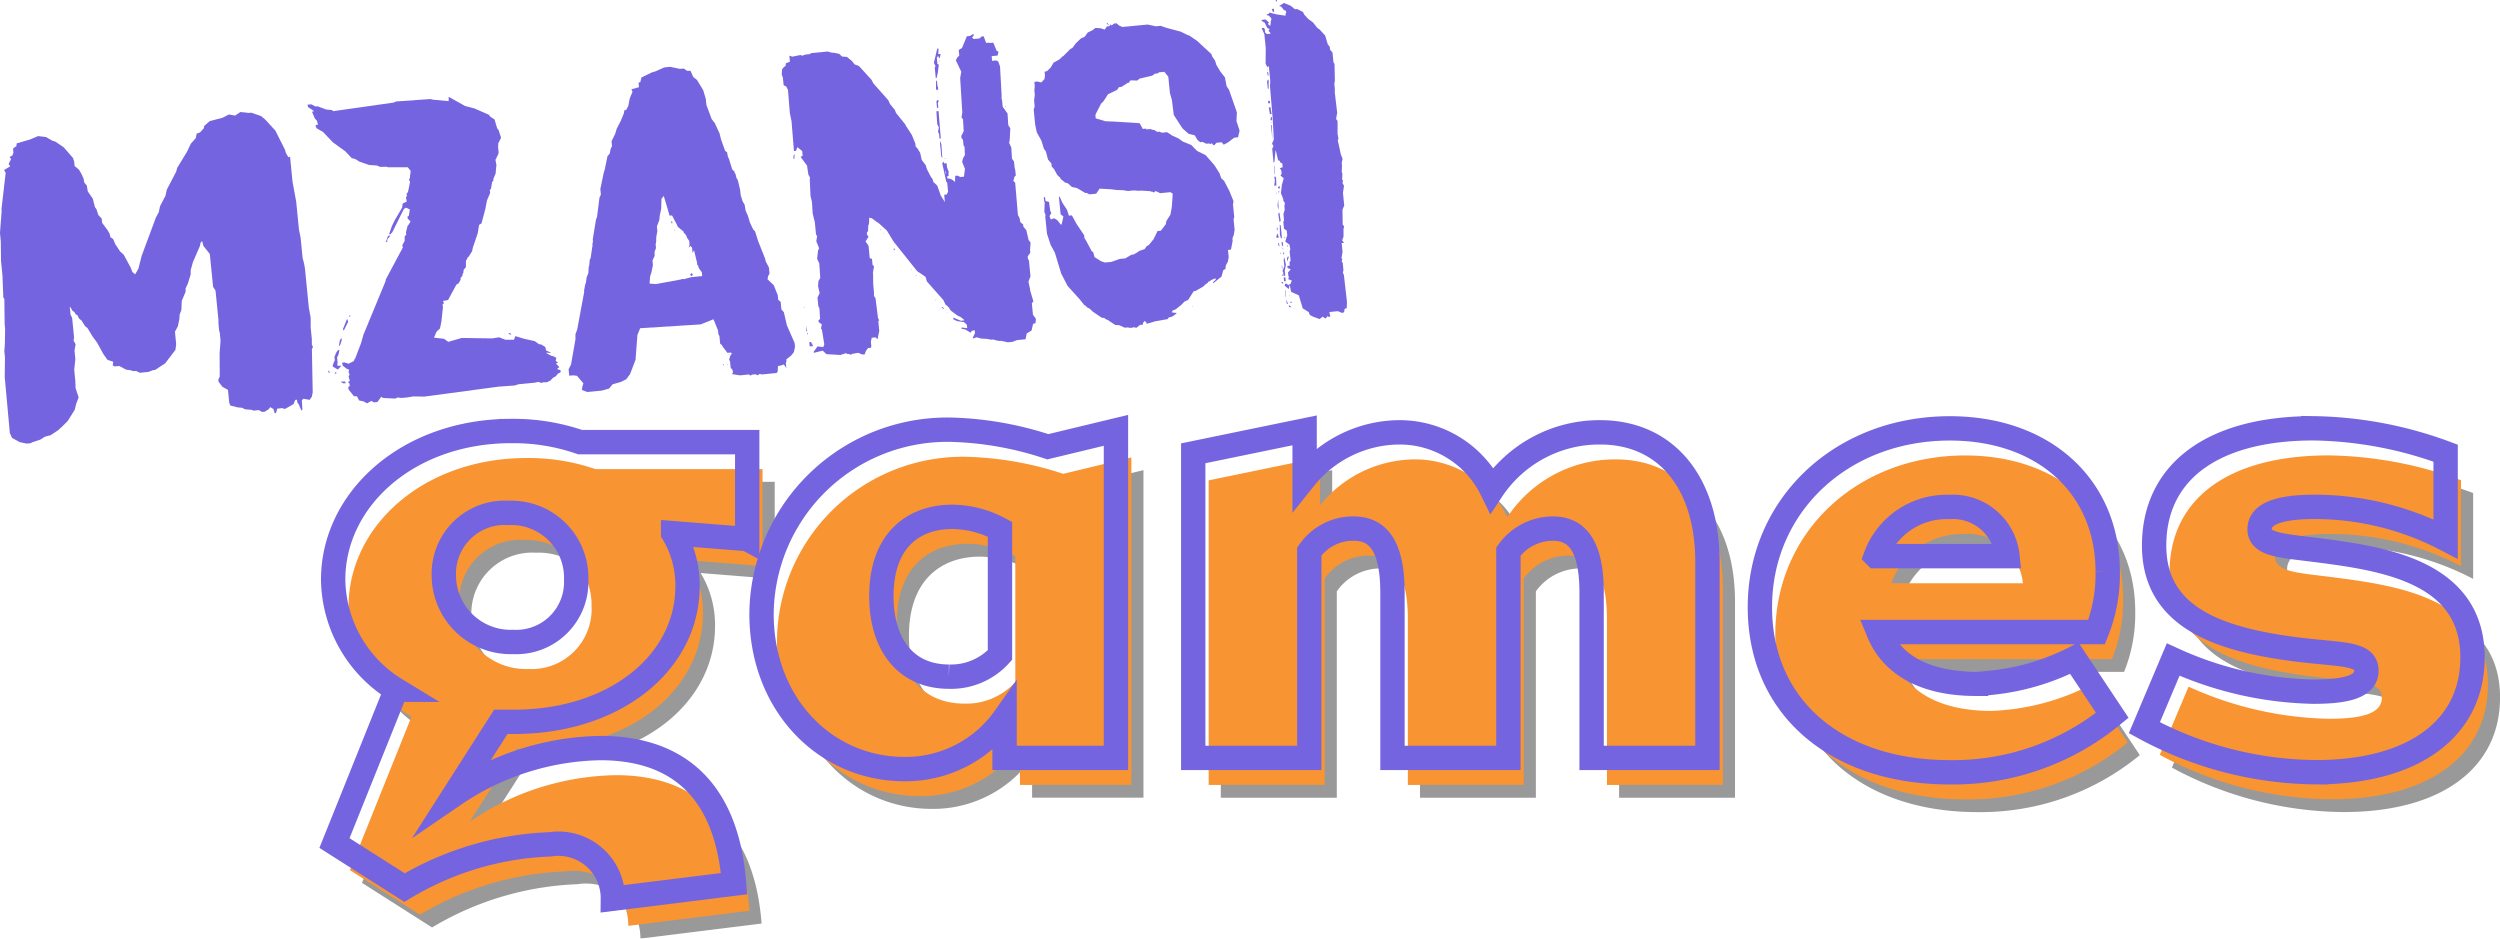
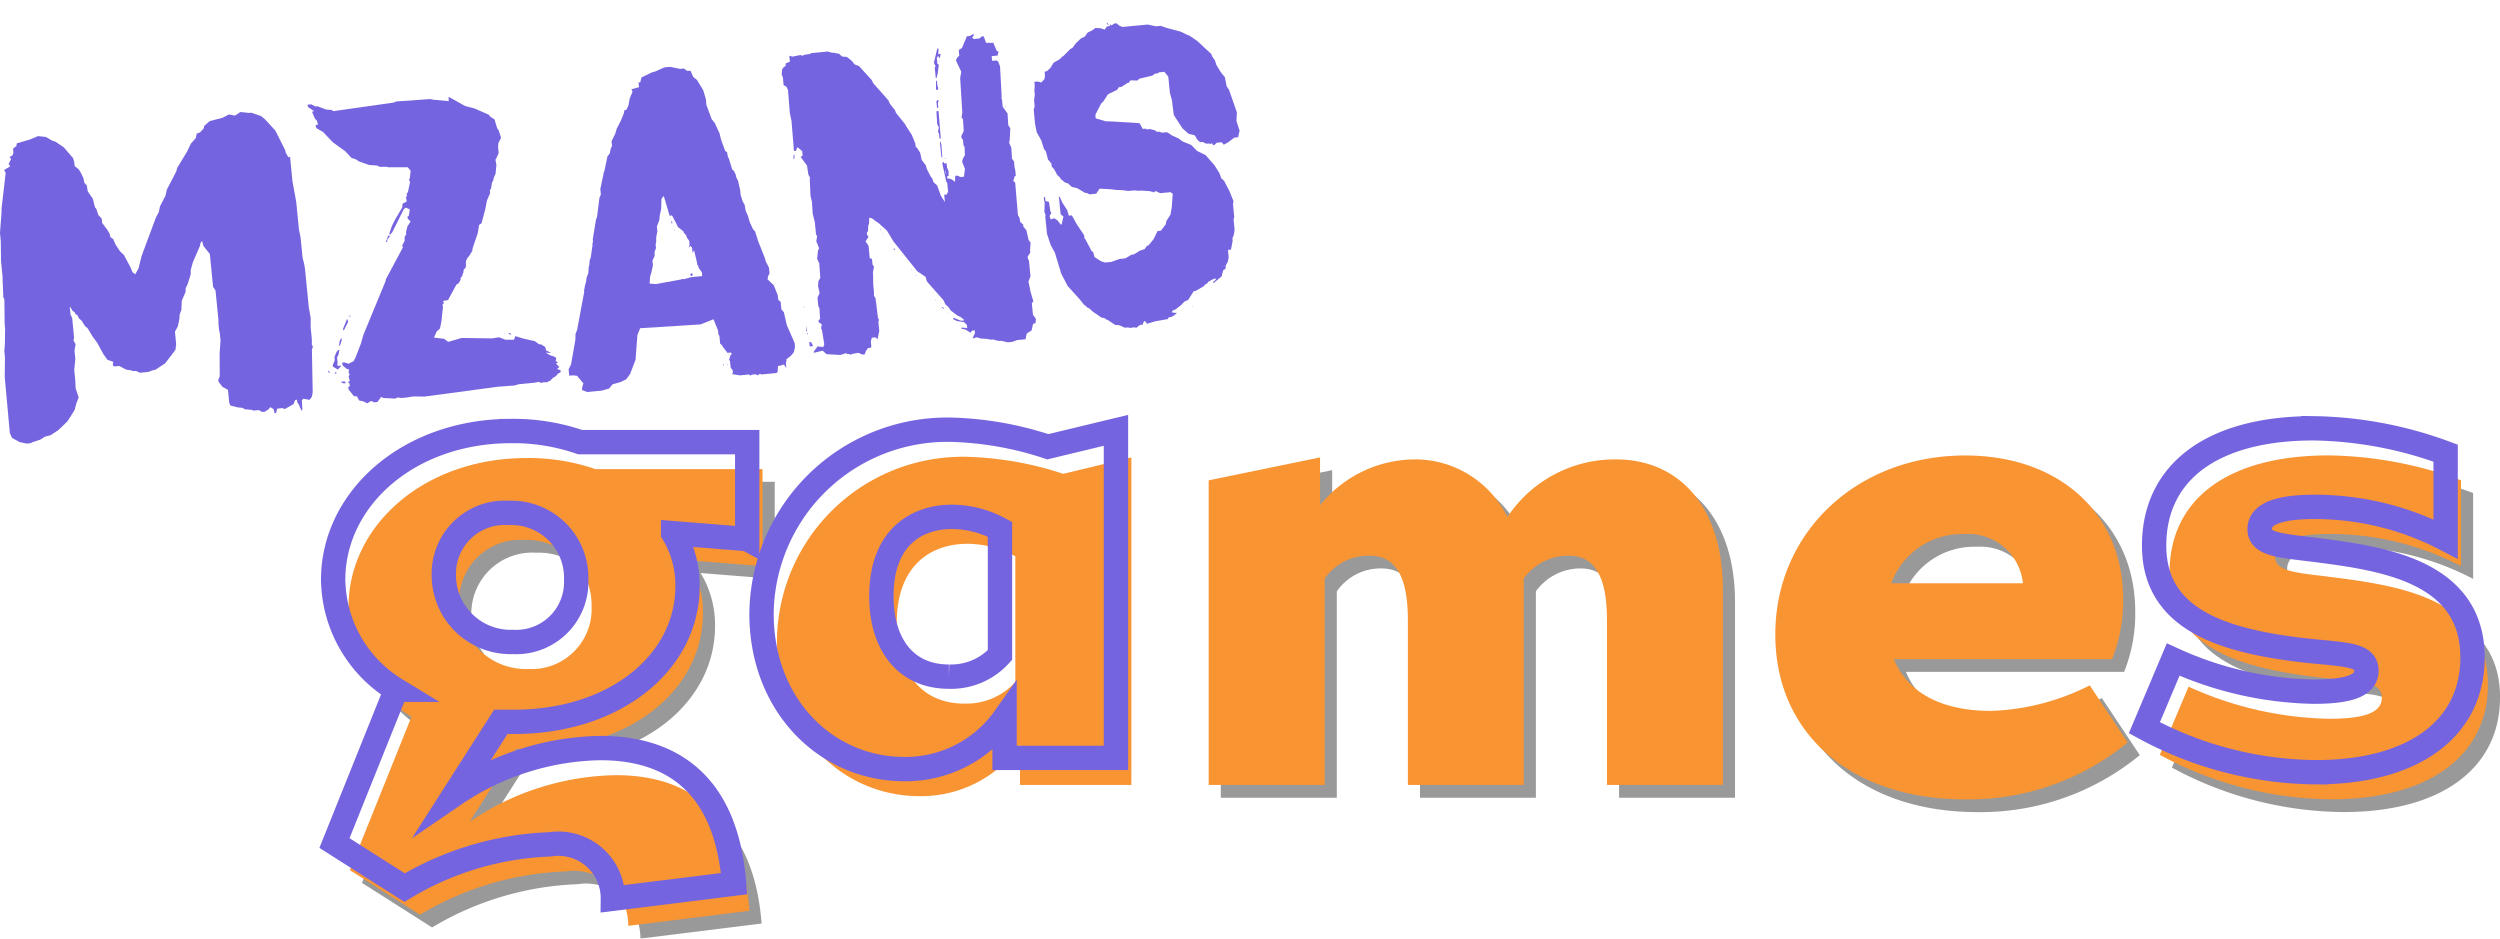
<svg xmlns="http://www.w3.org/2000/svg" width="102.668" height="38.545" viewBox="0 0 102.668 38.545">
  <g id="Group_1895" data-name="Group 1895" transform="translate(4.75 -312.56)">
    <g id="Group_1909" data-name="Group 1909" transform="translate(10.062 331.787)" opacity="0.4">
      <path id="Path_4368" data-name="Path 4368" d="M98.392,429.441l-3.04-.242a4.121,4.121,0,0,1,.591,2.179c0,3.121-2.959,5.569-7.129,5.569h-.538l-1.91,2.987a10.962,10.962,0,0,1,6-1.91c2.474,0,5.138,1.049,5.489,5.569l-4.978.619a2.237,2.237,0,0,0-2.583-2.234,12.494,12.494,0,0,0-5.972,1.776l-2.878-1.831,2.529-6.3a5.376,5.376,0,0,1-2.583-4.521c0-3.308,3.068-6.108,7.318-6.108a8.414,8.414,0,0,1,2.825.457h6.861v3.984Zm-7.022,1.668a2.662,2.662,0,0,0-2.772-2.744,2.5,2.5,0,0,0-2.663,2.555,2.744,2.744,0,0,0,2.851,2.744A2.463,2.463,0,0,0,91.37,431.109Z" transform="translate(-81.39 -424.893)" />
-       <path id="Path_4369" data-name="Path 4369" d="M198.255,424.718v13.451h-4.574v-1.64a4.977,4.977,0,0,1-4.116,2.1c-3.229,0-5.865-2.636-5.865-6.376a7.63,7.63,0,0,1,7.775-7.561,13.744,13.744,0,0,1,3.982.7Zm-4.761,9.228v-5.165a4.2,4.2,0,0,0-1.964-.511c-1.506,0-2.906.887-2.906,3.255,0,2.017,1.023,3.308,2.772,3.308A2.711,2.711,0,0,0,193.494,433.946Z" transform="translate(-166.108 -424.637)" />
      <path id="Path_4370" data-name="Path 4370" d="M307.937,430.266v8.044h-4.761v-6.78c0-1.749-.485-2.636-1.587-2.636a2.254,2.254,0,0,0-1.83.942v8.474H295v-6.78c0-1.749-.485-2.636-1.587-2.636a2.187,2.187,0,0,0-1.829.942v8.475H286.82V425.8l4.574-.942v1.964a5.03,5.03,0,0,1,3.846-1.883,4.217,4.217,0,0,1,3.846,2.368,5.294,5.294,0,0,1,4.44-2.368C306.241,424.939,307.937,427.011,307.937,430.266Z" transform="translate(-251.497 -424.777)" />
      <path id="Path_4371" data-name="Path 4371" d="M436.613,436.164a10.286,10.286,0,0,1-6.672,2.34c-4.655,0-7.8-2.663-7.8-6.78,0-4.17,3.336-7.344,7.8-7.344,3.874,0,6.484,2.394,6.484,5.891a6.351,6.351,0,0,1-.457,2.474H427.01c.564,1.372,1.936,2.125,4.008,2.125a9.669,9.669,0,0,0,4.036-1.049Zm-9.712-6.537h5.408a2.253,2.253,0,0,0-2.4-2.019A3.1,3.1,0,0,0,426.9,429.626Z" transform="translate(-363.549 -424.38)" />
      <path id="Path_4372" data-name="Path 4372" d="M513.97,436.676l1.183-2.8a14.5,14.5,0,0,0,5.757,1.319c1.291,0,2.179-.189,2.179-.861,0-.726-.968-.646-2.772-.861-3.228-.4-5.946-1.291-5.946-4.278,0-3.04,2.421-4.816,6.537-4.816a16.252,16.252,0,0,1,5.434,1.021v3.525a11.62,11.62,0,0,0-5.38-1.319c-1.345,0-2.259.242-2.259.915,0,.647.887.672,2.368.861,2.744.351,6.376.887,6.376,4.412,0,2.878-2.368,4.708-6.429,4.708A15.016,15.016,0,0,1,513.97,436.676Z" transform="translate(-439.589 -424.38)" />
    </g>
    <g id="Group_1910" data-name="Group 1910" transform="translate(9.565 331.263)">
      <path id="Path_4373" data-name="Path 4373" d="M95.5,426.4l-3.04-.242a4.121,4.121,0,0,1,.592,2.179c0,3.121-2.959,5.569-7.129,5.569h-.538l-1.91,2.987a10.962,10.962,0,0,1,6-1.91c2.474,0,5.138,1.049,5.489,5.569l-4.978.619a2.237,2.237,0,0,0-2.583-2.234,12.494,12.494,0,0,0-5.972,1.776l-2.878-1.83,2.529-6.295a5.376,5.376,0,0,1-2.583-4.521c0-3.308,3.068-6.108,7.318-6.108a8.413,8.413,0,0,1,2.825.457H95.5V426.4Zm-7.022,1.668a2.662,2.662,0,0,0-2.772-2.744,2.5,2.5,0,0,0-2.663,2.555,2.744,2.744,0,0,0,2.851,2.744A2.463,2.463,0,0,0,88.48,428.068Z" transform="translate(-78.5 -421.852)" fill="#f89432" />
      <path id="Path_4374" data-name="Path 4374" d="M195.365,421.677v13.451h-4.574v-1.64a4.977,4.977,0,0,1-4.116,2.1c-3.229,0-5.865-2.636-5.865-6.376a7.63,7.63,0,0,1,7.775-7.561,13.744,13.744,0,0,1,3.982.7ZM190.6,430.9v-5.165a4.2,4.2,0,0,0-1.964-.511c-1.506,0-2.906.887-2.906,3.255,0,2.017,1.023,3.308,2.772,3.308A2.708,2.708,0,0,0,190.6,430.9Z" transform="translate(-163.218 -421.595)" fill="#f89432" />
      <path id="Path_4375" data-name="Path 4375" d="M305.037,427.216v8.044h-4.761v-6.78c0-1.749-.485-2.636-1.587-2.636a2.254,2.254,0,0,0-1.83.942v8.474H292.1v-6.78c0-1.749-.485-2.636-1.587-2.636a2.187,2.187,0,0,0-1.829.942v8.475H283.92V422.752l4.574-.942v1.964a5.03,5.03,0,0,1,3.846-1.883,4.217,4.217,0,0,1,3.846,2.368,5.294,5.294,0,0,1,4.44-2.368C303.343,421.889,305.037,423.961,305.037,427.216Z" transform="translate(-248.598 -421.728)" fill="#f89432" />
      <path id="Path_4376" data-name="Path 4376" d="M433.723,433.124a10.286,10.286,0,0,1-6.672,2.34c-4.655,0-7.8-2.663-7.8-6.78,0-4.17,3.336-7.344,7.8-7.344,3.874,0,6.484,2.394,6.484,5.891a6.352,6.352,0,0,1-.457,2.474H424.12c.564,1.372,1.936,2.125,4.008,2.125a9.668,9.668,0,0,0,4.036-1.049Zm-9.712-6.537h5.408a2.253,2.253,0,0,0-2.4-2.019A3.1,3.1,0,0,0,424.011,426.586Z" transform="translate(-360.659 -421.338)" fill="#f89432" />
      <path id="Path_4377" data-name="Path 4377" d="M511.08,433.626l1.183-2.8a14.5,14.5,0,0,0,5.757,1.319c1.291,0,2.179-.189,2.179-.861,0-.726-.968-.647-2.772-.861-3.227-.4-5.946-1.291-5.946-4.278,0-3.04,2.421-4.816,6.537-4.816a16.253,16.253,0,0,1,5.433,1.021v3.525a11.619,11.619,0,0,0-5.38-1.319c-1.345,0-2.259.242-2.259.915,0,.647.887.672,2.368.861,2.744.351,6.376.887,6.376,4.412,0,2.878-2.368,4.708-6.429,4.708A15.01,15.01,0,0,1,511.08,433.626Z" transform="translate(-436.699 -421.33)" fill="#f89432" />
    </g>
    <g id="Group_1911" data-name="Group 1911" transform="translate(8.932 330.15)">
      <path id="Path_4378" data-name="Path 4378" d="M91.822,419.93l-3.04-.242a4.121,4.121,0,0,1,.591,2.179c0,3.121-2.959,5.569-7.129,5.569h-.538l-1.91,2.987a10.962,10.962,0,0,1,6-1.91c2.474,0,5.138,1.049,5.489,5.569l-4.978.619a2.237,2.237,0,0,0-2.583-2.234,12.494,12.494,0,0,0-5.972,1.776l-2.878-1.83,2.529-6.295A5.376,5.376,0,0,1,74.82,421.6c0-3.308,3.068-6.108,7.318-6.108a8.414,8.414,0,0,1,2.825.457h6.861v3.982ZM84.8,421.6a2.662,2.662,0,0,0-2.772-2.744,2.5,2.5,0,0,0-2.663,2.555,2.744,2.744,0,0,0,2.851,2.744A2.461,2.461,0,0,0,84.8,421.6Z" transform="translate(-74.82 -415.382)" fill="none" stroke="#7564df" stroke-miterlimit="10" stroke-width="1" />
      <path id="Path_4379" data-name="Path 4379" d="M191.685,415.208v13.451h-4.574v-1.64a4.977,4.977,0,0,1-4.116,2.1c-3.229,0-5.865-2.636-5.865-6.376a7.63,7.63,0,0,1,7.775-7.561,13.744,13.744,0,0,1,3.982.7Zm-4.763,9.228v-5.165a4.2,4.2,0,0,0-1.964-.511c-1.506,0-2.906.887-2.906,3.255,0,2.017,1.023,3.308,2.772,3.308A2.709,2.709,0,0,0,186.922,424.436Z" transform="translate(-159.538 -415.125)" fill="none" stroke="#7564df" stroke-miterlimit="10" stroke-width="1" />
-       <path id="Path_4380" data-name="Path 4380" d="M301.357,420.756V428.8H296.6v-6.78c0-1.749-.485-2.636-1.587-2.636a2.254,2.254,0,0,0-1.83.942V428.8h-4.761v-6.78c0-1.749-.485-2.636-1.587-2.636a2.187,2.187,0,0,0-1.83.942V428.8H280.24V416.292l4.574-.942v1.964a5.03,5.03,0,0,1,3.846-1.883,4.217,4.217,0,0,1,3.846,2.368,5.294,5.294,0,0,1,4.44-2.368C299.663,415.429,301.357,417.5,301.357,420.756Z" transform="translate(-244.919 -415.266)" fill="none" stroke="#7564df" stroke-miterlimit="10" stroke-width="1" />
-       <path id="Path_4381" data-name="Path 4381" d="M430.043,426.654a10.286,10.286,0,0,1-6.672,2.34c-4.655,0-7.8-2.663-7.8-6.78,0-4.17,3.336-7.344,7.8-7.344,3.874,0,6.484,2.394,6.484,5.891a6.351,6.351,0,0,1-.457,2.474H420.44c.564,1.372,1.936,2.125,4.008,2.125a9.669,9.669,0,0,0,4.036-1.049Zm-9.713-6.537h5.408a2.253,2.253,0,0,0-2.4-2.019A3.1,3.1,0,0,0,420.329,420.116Z" transform="translate(-356.979 -414.868)" fill="none" stroke="#7564df" stroke-miterlimit="10" stroke-width="1" />
      <path id="Path_4382" data-name="Path 4382" d="M507.4,427.156l1.183-2.8a14.5,14.5,0,0,0,5.757,1.319c1.291,0,2.179-.189,2.179-.861,0-.726-.968-.646-2.772-.861-3.227-.4-5.946-1.291-5.946-4.278,0-3.04,2.421-4.816,6.538-4.816a16.253,16.253,0,0,1,5.433,1.021v3.525a11.619,11.619,0,0,0-5.38-1.319c-1.345,0-2.259.242-2.259.915,0,.647.887.672,2.368.862,2.744.351,6.376.887,6.376,4.412,0,2.878-2.368,4.708-6.429,4.708A15.01,15.01,0,0,1,507.4,427.156Z" transform="translate(-433.019 -414.86)" fill="none" stroke="#7564df" stroke-miterlimit="10" stroke-width="1" />
    </g>
    <g id="Group_1912" data-name="Group 1912" transform="translate(-4.75 312.56)">
      <path id="Path_4383" data-name="Path 4383" d="M-4.255,352.694l-.091-.2-.21-2.3.01-.8-.026-.263.022-.3.01-.621-.019-.193-.012-1.027-.043-.067-.034-.882-.06-.614-.009-.8-.034-.351.069-.911-.007-.07.172-1.487-.065-.117.251-.15-.064-.1.1-.2-.062-.083.117-.065.041-.11-.015-.158.048-.058.084-.045.022-.126.55-.16.323-.138.323.038.263.151.127.04.342.232.38.44.05.155.017.175.174.143.1.167.091.2.034.174.1.113.041.244.206.3.088.346.062.083.077.241.139.146.017.175.224.3.086.151.031.139.113.077.093.22.187.282.155.144.282.521.072.187.115.095.136-.244.127-.509.588-1.582.12-.225.048-.236.224-.43L2.1,342.5l.387-.746.038-.146.4-.659.029-.057.132-.279.206-.234.034-.181.138-.05.16-.175.009-.089.229-.2.535-.141.253-.132.253.046.217-.146.268.026.055.012.124-.012.4.138.174.143.416.454.4.793.029.12.107.184.069-.024.1,1.018.153.836.113,1.14.067.33.083.843.057.206.04.227.158,1.6.076.418,0,.39.048.492,0,.213.045.1-.043.093.033,1.768-.034.181-.093.132-.253-.046-.065.06.021.389-.031.04-.045-.084-.022-.052-.048-.119-.062-.083-.009-.088-.038-.033-.05.041-.055.146-.335.193-.07.007-.038-.033-.229.022-.052.182-.053.005-.052-.172-.131-.076-.079.1-.084.045-.05.04-.122.012-.131-.076-.229.022-.057-.031-.285-.024-.112-.06-.179-.017-.308-.076-.048-.119-.052-.526-.224-.12-.163-.213-.009-.088.058-.129-.005-.956.038-.518-.033-.334-.024-.069-.029-.3,0-.143-.12-1.21-.1-.15-.134-1.35-.263-.328-.055-.206-.064.077-.024.126-.289.667-.091.328v.177l-.12.385-.088.186,0,.141-.158.37-.015.373-.07.184-.015.2-.06.289-.12.224.05.509-.029.234-.423.555-.416.272-.088.009-.187.072-.351.034-.15-.074L.7,349.95l-.057-.029-.215-.031-.28-.15-.193.019-.076-.046.022-.144-.239-.083-.165-.232-.258-.471-.184-.248-.211-.351-.1-.079-.148-.234-.1-.079-.067-.136-.076-.046-.045-.084-.076-.046-.1-.167-.017,0,.031.316.067.136.079.806-.022.126.086.151-.046.253.034.351-.045.447.046.473.01.282.126.377-.1.258-.064.254L-1.97,352l-.258.256-.05.041-.081.079-.316.208-.225.057-.2.126-.31.1-.084.045-.158.015-.289-.06Z" transform="translate(4.75 -334.71)" fill="#7564df" />
      <path id="Path_4384" data-name="Path 4384" d="M69.627,346.884l.034,0,.043.084-.055-.012Zm.189-.232.086-.2-.014-.141.086-.2.064-.077.053-.005-.024.126-.012.055-.029.074-.031.038.022.229-.01.072.005.053.16,0-.144.156-.206-.122Zm1.264,1.487L70.9,348.1l-.088-.169-.124-.005-.222-.279-.01-.1.067-.043-.029-.12-.057-.029.083-.062-.052-.172.043-.093-.045-.084.026-.108-.11-.041-.153-.127-.029-.12.1-.01.165.055.218-.11.029-.074.031-.04.239-.626.091-.328.915-2.216.01-.072.7-1.31-.026-.086.1-.187v-.177l.064-.077-.01-.1.064-.254.033-.038.091-.151-.117-.112-.009-.088.052-.022.045-.27-.167-.072-.083.062-.473.951-.1.1-.022-.052.11-.313.119-.242.3-.509.019-.162.169-.088-.034-.174.048-.058-.024-.069.062-.095.084-.4-.048-.119.034-.021.04-.323-.122-.148-.726,0-.053.005-.108-.026-.248.007-.129-.057-.322-.022-.4-.138-.17-.107-.146-.038-.258-.275-.516-.375-.4-.421-.263-.151-.043-.084.012-.055.088-.009-.052-.172-.079-.081-.115-.272.015-.019.071-.007-.04-.033-.208-.139-.028-.1.158-.015.169.089.088-.009.332.126.055.012.2.015.058.048,2.481-.353.1-.045,1.407-.1.108.026.643.06v-.177l.676.377.382.1.593.26.062.083.17.107.107.361.062.083.1.31-.119.242.007.07-.014.036.026.263-.012.055-.117.242.038.208-.034.358-.086.2-.009.089-.048.058-.045.27-.048.058.012.122-.129.3-.07.361-.155.583-.1.064-.055.342-.206.605-.022.126-.138.225-.05.041-.028.074-.033.038-.009.089,0,.034,0,.16-.095.115-.007.107-.031.057-.01.072-.079.1.007.07-.091.15-.084.045-.344.636-.21.038.043.084-.064.077.024.069-.064.609-.06.289-.146.139-.014.038-.086.2.413.048.172.126.55-.16,1.259.017.279-.045.258.1h.354l.057-.148.347.107.452.1.172.126.089.009.17.107.031.139.186.088-.015.019-.162-.019.021.033.187.1.108.026.095.062-.024.126.095.06-.084.045.138.146-.083.062.021.033.108.024.009.088-.117.065-.079.1-.117.065-.112.117-.1.046-.034.021-.141,0-.1.028-.11-.043-.156.033-.667.065-.155.05-.669.048-3.042.408-.461-.007-.227.04-.246.024-.162-.021-.1.046L71.9,348l-.093-.045-.156.21-.139.014-.112-.06-.167.1Zm-1.131-1.216.024.069L69.9,347l0-.017Zm.218.4.16,0,.024.067-.088.009-.093-.045Zm-.06-1.676.06-.112.024.069-.053.182-.046.076-.019-.015Zm.3-.9.046.119-.177.354-.017,0-.022-.052Zm.132-.1-.071.007.065-.06Zm1.549-3.307.1-.01-.127.155-.007.107-.053.005Zm4.966,3.989.055.012.043.067-.11-.041Z" transform="translate(-56.153 -331.655)" fill="#7564df" />
      <path id="Path_4385" data-name="Path 4385" d="M138.091,341.2l-.342-.055.05-.041-.012-.122-.081-.1-.028-.28-.04-.031.053-.182.064-.077-.04-.05-.141.014-.2-.263-.022-.052-.077-.064-.031-.316-.041-.067-.015-.158-.187-.461-.528.212-2.483.156-.113.277-.077,1.018-.225.59-.156.21-.22.11-.344.1-.143.174-.294.083-.6.058-.222-.084.022-.144.04-.127-.261-.311-.162-.019-.158.015-.026-.263.1-.2.181-1.028,0-.212.07-.184.289-1.551-.005-.053.046-.253.029-.074.031-.217.071-.184.012-.232.026-.091.015-.2.043-.11.074-.5-.005-.053.024-.108-.009-.088.132-.81.043-.11.1-.789.058-.129-.022-.229.144-.688.028-.074.12-.579.095-.117.034-.181.058-.129-.019-.193.148-.3.067-.22.163-.316.129-.313.022-.127.071-.007.089-.169.058-.306.115-.277-.046-.1.311-.084-.019-.193.07-.007.052-.2.406-.2.172-.052.356-.16.246-.024.4.084.158-.015.132.093.143,0,.113.255.155.125.254.418.107.361.024.246.217.581.143.181,0,.017.181.389.058.242.172.48.076.046.036.191.043.084.131.43.1.1,0,.036.041.067.031.138.065.117.093.4.019.193.079.258.086.151.041.244.091.2.081.275.134.287.079.081.127.4.284.715.029.12.131.253.024.246-.06.112-.022.126.255.241.165.409.019.193.1.079.031.315.1.113.124.536.32.731.015.158-.048.218-.11.134-.2.162.007.071-.027.074.021.212-.1-.15-.155.052-.088.009-.012.232-.048.058-.614.06-.074-.027-.083.062-.093-.043-.141.014-.067.041-.058-.048Zm-3.453-3.75,1.027-.189.052-.022.072.01.292-.082.456-.045-.015-.158-.122-.165-.028-.1-.04-.05-.009-.088-.12-.5-.06.112-.021-.21-.062-.083-.081.079.04-.127-.015-.158-.083-.115-.048-.119-.1-.113,0-.034-.232-.189-.089-.186-.021-.033-.132-.253-.1.01-.239-.808-.095.115-.012.409-.06.289-.017.179-.1.258.019.193-.046.253v.177l-.024.108.015.158-.057.148v.177l-.088.186.019.193-.06.289-.055.165-.022.3Zm.617-2.7,0,.017-.036-.014Zm.048.119.009.088-.034,0-.009-.088Zm.124.359,0,.017-.034,0,0-.017ZM136.1,337l.04.031.005.053-.033.038-.076-.046Zm1.327,3.748,0,.036-.034,0,0-.036Zm.175-.017-.031.04,0-.036Zm.05-.4,0,.017-.053.005.033-.021Z" transform="translate(-107.7 -325.784)" fill="#7564df" />
      <path id="Path_4386" data-name="Path 4386" d="M182.761,331.952l0,.034-.038-.031Zm.076.77.022.229-.034,0Zm7.946.631-.144-.022-.127-.04-.088.009-.181-.034-.232-.012-.182-.053-.155.05,0-.034.088-.186-.012-.122-.12.029-.046.076-.225-.138-.144-.022-.005-.053.179.017.055.012-.014-.141-.117-.112-.287-.041-.15-.074-.007-.07.313.129.141-.014,0-.017-.155-.127-.074-.028-.057-.031-.268-.2-.1-.15-.115-.095-.089-.186-.677-.765-.055-.189-.342-.232-.97-1.214-.275-.452-.351-.32-.057-.031-.21-.156-.108-.024-.01.249-.029.074-.012.232-.048.058.009.088.062.083-.124.189.124.182.05.509.091.027.024.246.06.065-.046.253.007.07.005.406.031.316,0,.16.064.1.1.8.045.1-.029.057.038.387-.072.344-.079-.081-.158.016-.036.163.017.175-.01.072-.124.012-.093.132-.04.127-.1.01-.167-.072-.225.04-.017,0-.067.041-.057-.029-.107-.007-.021-.033-.241.077-.571-.033-.156-.144-.363.089-.005-.053.033-.04.124-.172.234.029.043-.11-.095-.593-.041-.067.036-.163-.132-.093-.007-.07.065-.06-.026-.44-.045-.084-.034-.351.088-.186-.064-.277.014-.215.076-.131-.041-.6-.089-.186.038-.34.045-.093-.117-.289.034-.2-.045-.084-.048-.492-.089-.363-.029-.476-.06-.242-.029-.652.007-.107-.065-.119-.048-.313-.005-.053-.267-.363.084-.045-.019-.193-.193-.158-.031.057-.026.091-.088.009-.1-1.229-.069-.33-.076-.949-.067-.136-.112-.06-.031-.316-.048-.119.014-.213.079-.1.067-.041.007-.107.17-.07-.024-.246.127.04.33-.067.074.028.136-.048.175-.017.05-.04.684-.067.182.052.053-.005.236.048.119.112.2.015.211.174.1.131.184.07.518.569.067.136.619.7.069.153.2.246.046.119.383.476.022.052.249.383.143.358.012.122.058.048.126.2.064.294.163.213.053.172.175.337.04.031.05.155.156.144.146.411.169.267-.029-.3.1-.01.06-.112-.036-.368-.04-.05-.163-.746.046-.076.045.084.052-.022.036.014.015.158.072.187-.012.055.01.1-.067.041.007.07.126.022.036.014.057.031.1.079.01-.249.088-.009.129.058.141-.014.04-.323-.117-.289.04-.146.076-.131-.015-.335-.043-.065-.022-.229-.06-.065-.009-.088.1-.2-.031-.493-.06-.065.033-.2-.088-1.425.046-.253-.224-.475.06-.112.081-.079-.022-.229.134-.084.2-.481.122-.012.151-.086.007.07-.064.077.06.065.246-.024.081-.079.088-.009.1.273.1-.01.072.01.122-.012.141.34.074.027-.036.163-.246.024.019.193.175-.017.076.046.074.2.067,1.216-.007.107.022.052.027.28.2.28.029.476.084.132-.024.482-.026.108.091.2.028.457.083.115.022.229.031.139.021.21-.05.041-.053.182.077.064.113,1.334.065.117.034.174.115.095.009.088.122.148.093.4.083.115-.024.285.012.122-.108.153.01.1.041.067.064.65-.084.22.064.294.007.07.132.447-.064.077.046.473.122.165-.017.179-.1.028-.062.272-.2.126-.048.236-.351.034-.187.072-.193.019-.272-.062Zm-7.916-.332.038.031,0,.034-.038-.031Zm.162.373.088.169-.141.014-.017-.175Zm-.708-7.688.036,0-.017.179-.038-.033Zm3.58,3.064,0,.036-.038-.033Zm.1.15,0,.034-.021-.033Zm.469.643.007.07-.077-.064Zm.688.853,0,.036-.021-.034Zm.2.246,0,.017-.036,0,0-.017Zm.806.984,0,.034-.017,0,0-.034Zm.261.311.058.048-.014.036-.079-.081Zm.2.229,0,.034-.021-.033Zm-.38-7.421.034-.181-.067-.136-.034-.528.088-.009.093,1.125-.053.005-.019-.193Zm.081.471.007-.107.05.155.038.562-.041-.067Zm-.1-1.78.034,0,.005.053-.027.074.019.193-.053.005-.026-.263Zm-.06-.791.034,0,.022.229.019.015.012.122-.088.009-.005-.23Zm-.024-.6-.067-.136.138-.581.053-.005-.012.232.1-.01-.036.163-.036,0-.026-.086-.062.077.024.246.058.048-.04.323-.05.217-.034,0-.041-.421Zm.42,4.422.017,0-.012-.122-.019-.015Zm-.01-.636,0,.017-.034,0,0-.017Zm-.254-4.013,0,.034-.017,0,0-.034Zm2.718,1.874,0,.034-.017,0,0-.034Z" transform="translate(-149.723 -319.35)" fill="#7564df" />
      <path id="Path_4387" data-name="Path 4387" d="M246.129,330.548l-.057-.031-.141.014-.222-.1-.179-.017-.3-.2-.074-.029-.058-.048-.126-.022-.361-.248-.117-.112-.112-.06-.06-.065-.057-.029-.143-.181-.04-.05-.5-.554-.263-.506-.261-.86-.174-.32-.151-.463-.069-.7.01-.072-.048-.119.014-.392-.022-.052-.015-.158.053-.005.015.158.146.038.055.385.043.067-.076.131.05.138.136-.05.131.076.143.181.036,0,.074-.327-.115-.095-.071-.719.034,0,.113.254.187.282.077.241.122-.012.194.353.311.464.012.122.04.05.261.487.057.031.055.206.265.169.165.055.263-.026.342-.122.229-.022.251-.15.088-.009.184-.107.05-.04.222-.076.093-.132.069-.024.206-.251.162-.335.139-.014.2-.268.022-.126.169-.265.057-.325.036-.535-.095-.062-.421.041-.186-.088-.083.062-.04-.033-.034,0-.091-.026-.034,0-.322-.021-.088.009-.2-.016-.246.024-.2-.033-.267-.009-.234-.029-.463-.026-.139.208-.28.027-.112-.06-.053.005-.339-.2-.217-.05-.156-.144-.127-.04-.174-.143-.022-.052-.119-.112-.129-.236-.1-.113-.012-.122-.139-.163-.086-.328-.083-.115-.1-.327-.194-.352-.067-.33-.058-.6.04-.127-.024-.246.029-.234-.017-.175.015-.2-.015-.158.122-.012.163.038.129-.138.021-.143-.015-.158.1-.028.146-.139.122-.206.236-.131.146-.138.017,0,.291-.294.084-.043.141-.191.21-.2.153-.069.124-.172.186-.089.132-.1.215.014.165.055.093-.132.1-.01.046-.076.04.05.115-.083.088-.009.115.095.129.057,1.035-.1.344.072.193-.019.239.083.583.155.3.148.036,0,.34.232.586.543.026.086.124.182.053.172.17.284.182.23.07.365.1.15.322.925-.017.356.127.394-.062.272-.158.016-.263.2-.169.088-.081-.1-.211.021-.1.1-.034,0-.062-.083-.067.041-.038-.031-.122.012-.15-.074-.1.01-.115-.095-.107-.184-.254-.064-.253-.224-.356-.549-.077-.612-.083-.294-.065-.667-.162-.2-.229.022-.031.04-.122.012-.115.083-.519.122-.1.081-.249-.01-.052.022-.029.074-.053.005-.033.021-.234.148-.1.01-.077.113-.371.179-.184.284-.1.1-.163.316-.029.057-.043.093.014.139.4.12.017,0,.249.01.036,0,1.1.069.131.236.139-.014,0,.034.158-.016.144.04.036,0,.113.077.088-.009.11.043.211-.021.208.139.26.117.172.126.351.143.237.242.354.177.359.408.21.334.074.206.119.112.218.421.165.409-.022.125.052.526-.028.091.043.438-.033.2-.057.148.01.1-.07.361-.122.012.029.3-.034.181-.089.168-.005.124-.1.064-.024.108-.014.036-.024.108-.344.282-.005-.053.113-.1-.022-.052-.17.071-.083.062-.034,0-.031.057-.083.062-.017,0-.064.077-.335.193-.071.007-.23.359-.153.069-.129.136-.23.182-.119.046-.046.076.144.022.053-.005,0,.034-.115.083-.05.04-.017,0-.052.022-.071.007-.062.077-.488.084-.361.107-.043-.084-.057-.031-.062.095.005.053-.122.012-.148.12-.108-.024-.086.026-.072-.01Zm-2.92-5.521-.012-.122Zm1.981-7.015.017,0,.06.065,0,.017-.017,0-.058-.046Zm3.527,11.643-.053.005.067-.024Z" transform="translate(-199.738 -317.073)" fill="#7564df" />
-       <path id="Path_4388" data-name="Path 4388" d="M297.2,322.141l.069.153-.05.04-.057-.029Zm.181,2,.034,0,.04.033-.014.036-.057-.029Zm-.17-2.251.009.088-.029.057-.009-.088Zm.031.653.034,0,.014.139-.038-.031Zm.179,1.274.007.07-.036,0,0-.034Zm-.067-.861,0,.034-.017,0-.005-.053Zm.053.722.017,0,.07-.184-.028-.28.028-.091.065.313-.048.236.021.211-.07.007-.015-.158Zm-.007-.248.015.158-.017,0-.009-.088Zm-.291-3.478-.027-.1.029-.057.043.065.014.318-.088.009Zm1.434,5.544-.048-.119-.246-.153-.158-.533-.316-.146-.064-.294-.034.181-.174-.143.043-.093.132.076.014-.038.053-.005.057-.148-.146-.055.026-.091-.021-.034-.015-.158.112-.117-.057-.031-.074-.027-.009-.088.1-.01-.014-.141.048-.059-.04-.4.028-.074-.036-.191-.172-.126.081-.256-.019-.193-.113-.077-.029-.3.031-.038-.026-.263.053-.182-.014-.141.022-.143-.06-.065-.009-.088-.095-.239.038-.34.079-.273-.134-.11.046-.076-.014-.141-.062-.083.119-.046-.016-.158-.074-.028-.043-.084-.055-.012-.093-.4-.016.019-.043.464-.036,0-.055-.561.046-.076-.009-.088-.055-.012.086-.2-.046-.827,0-.017-.113-1.336.012-.232-.058-.6-.017,0-.031.057-.086-.151.007-.638-.057-.578-.113-.254.088-.009.041.05.014.141.077.064.139-.014,0-.036-.079-.081.046-.076-.093-.043-.11-.22-.131-.076.033-.04.141-.014.136.129-.048.058.1.079.022-.126-.005-.053.029-.074-.007-.07-.1-.1-.091-.026.031-.038.053-.005.031-.057.308.076.359.053-.005-.053.029-.074-.007-.07-.093-.043-.1-.131-.091-.027.2-.126.277.115.174.143.088-.009.242.119.045.1.16.179.21.156.182.23.076.046.239.26.107.361.081.1.012.122.1.113.04.4.043.067.015.689-.022.126.022.229-.005.124.1.841-.046.253.062.083v.531l.036.191-.029.074.127.571.072.187-.036.163.012.122-.012.232.028.1-.012.232.041.05-.028.091.065.117-.043.287.052.526-.072.167.009.619.06.065-.026.108,0,.32-.057.148.081.1-.1.01.036.37-.046.253.038.031-.026.091.043.084.029.3-.028.074.046.119.125,1.087-.009.267-.086.026-.022.144-.086.026-.167-.072-.351.034.036.191-.07.007-.04-.031-.079.1-.131-.076-.114.1-.275-.1Zm-1.075-1.541.07-.007.016.158-.07.007Zm.07.524.026.263-.017,0-.026-.263Zm-.232-2.7.041.05.048.492-.033.038-.05-.155Zm.268,3.073.074.2-.057-.029Zm-.378-4.355,0,.017-.034,0,0-.017Zm.043.244.026.44-.05-.155Zm.053.543.052.349-.05.04-.05-.332Zm-.211-1.945.034.351-.014.038-.031-.316Zm.3,3.159.036,0,.022.052-.005.124-.04-.031Zm.062.26.022.052-.058-.046Zm-.617-6.051.071-.007.01.1-.07.007Zm.1.256.045.279-.07.007-.045-.279Zm.555,5.968.007.071-.036,0-.007-.07Zm-.533-5.562.036,0,.009.088-.031.057-.038-.031Zm.022.229,0,.017-.034,0,0-.017Zm.01.1.024.6-.058-.6Zm.7,7.406.034,0,.06.065,0,.017-.091-.026Zm-.83-9.289,0,.39-.034,0-.031-.316Zm.385,4.426.067-.041.01.1-.072-.01Zm.05.155,0,.034-.031.057-.005-.053Zm-.464-4.878.027.1-.027.074-.034-.174Zm.908,9.175-.033.038,0-.034Zm.079.258,0,.034-.088.009.033-.038Zm-.978-9.522-.014.038-.007-.07Zm.7,6.874,0,.034-.016.019-.022-.052Zm.1.8.053-.005-.069.2-.012-.122Zm.007-.461,0,.036-.036,0,0-.036Zm-.573-9.722.012.122-.053.005-.046-.119Zm.088-.363.034,0,.007.07-.057-.029Z" transform="translate(-244.75 -312.56)" fill="#7564df" />
    </g>
  </g>
</svg>